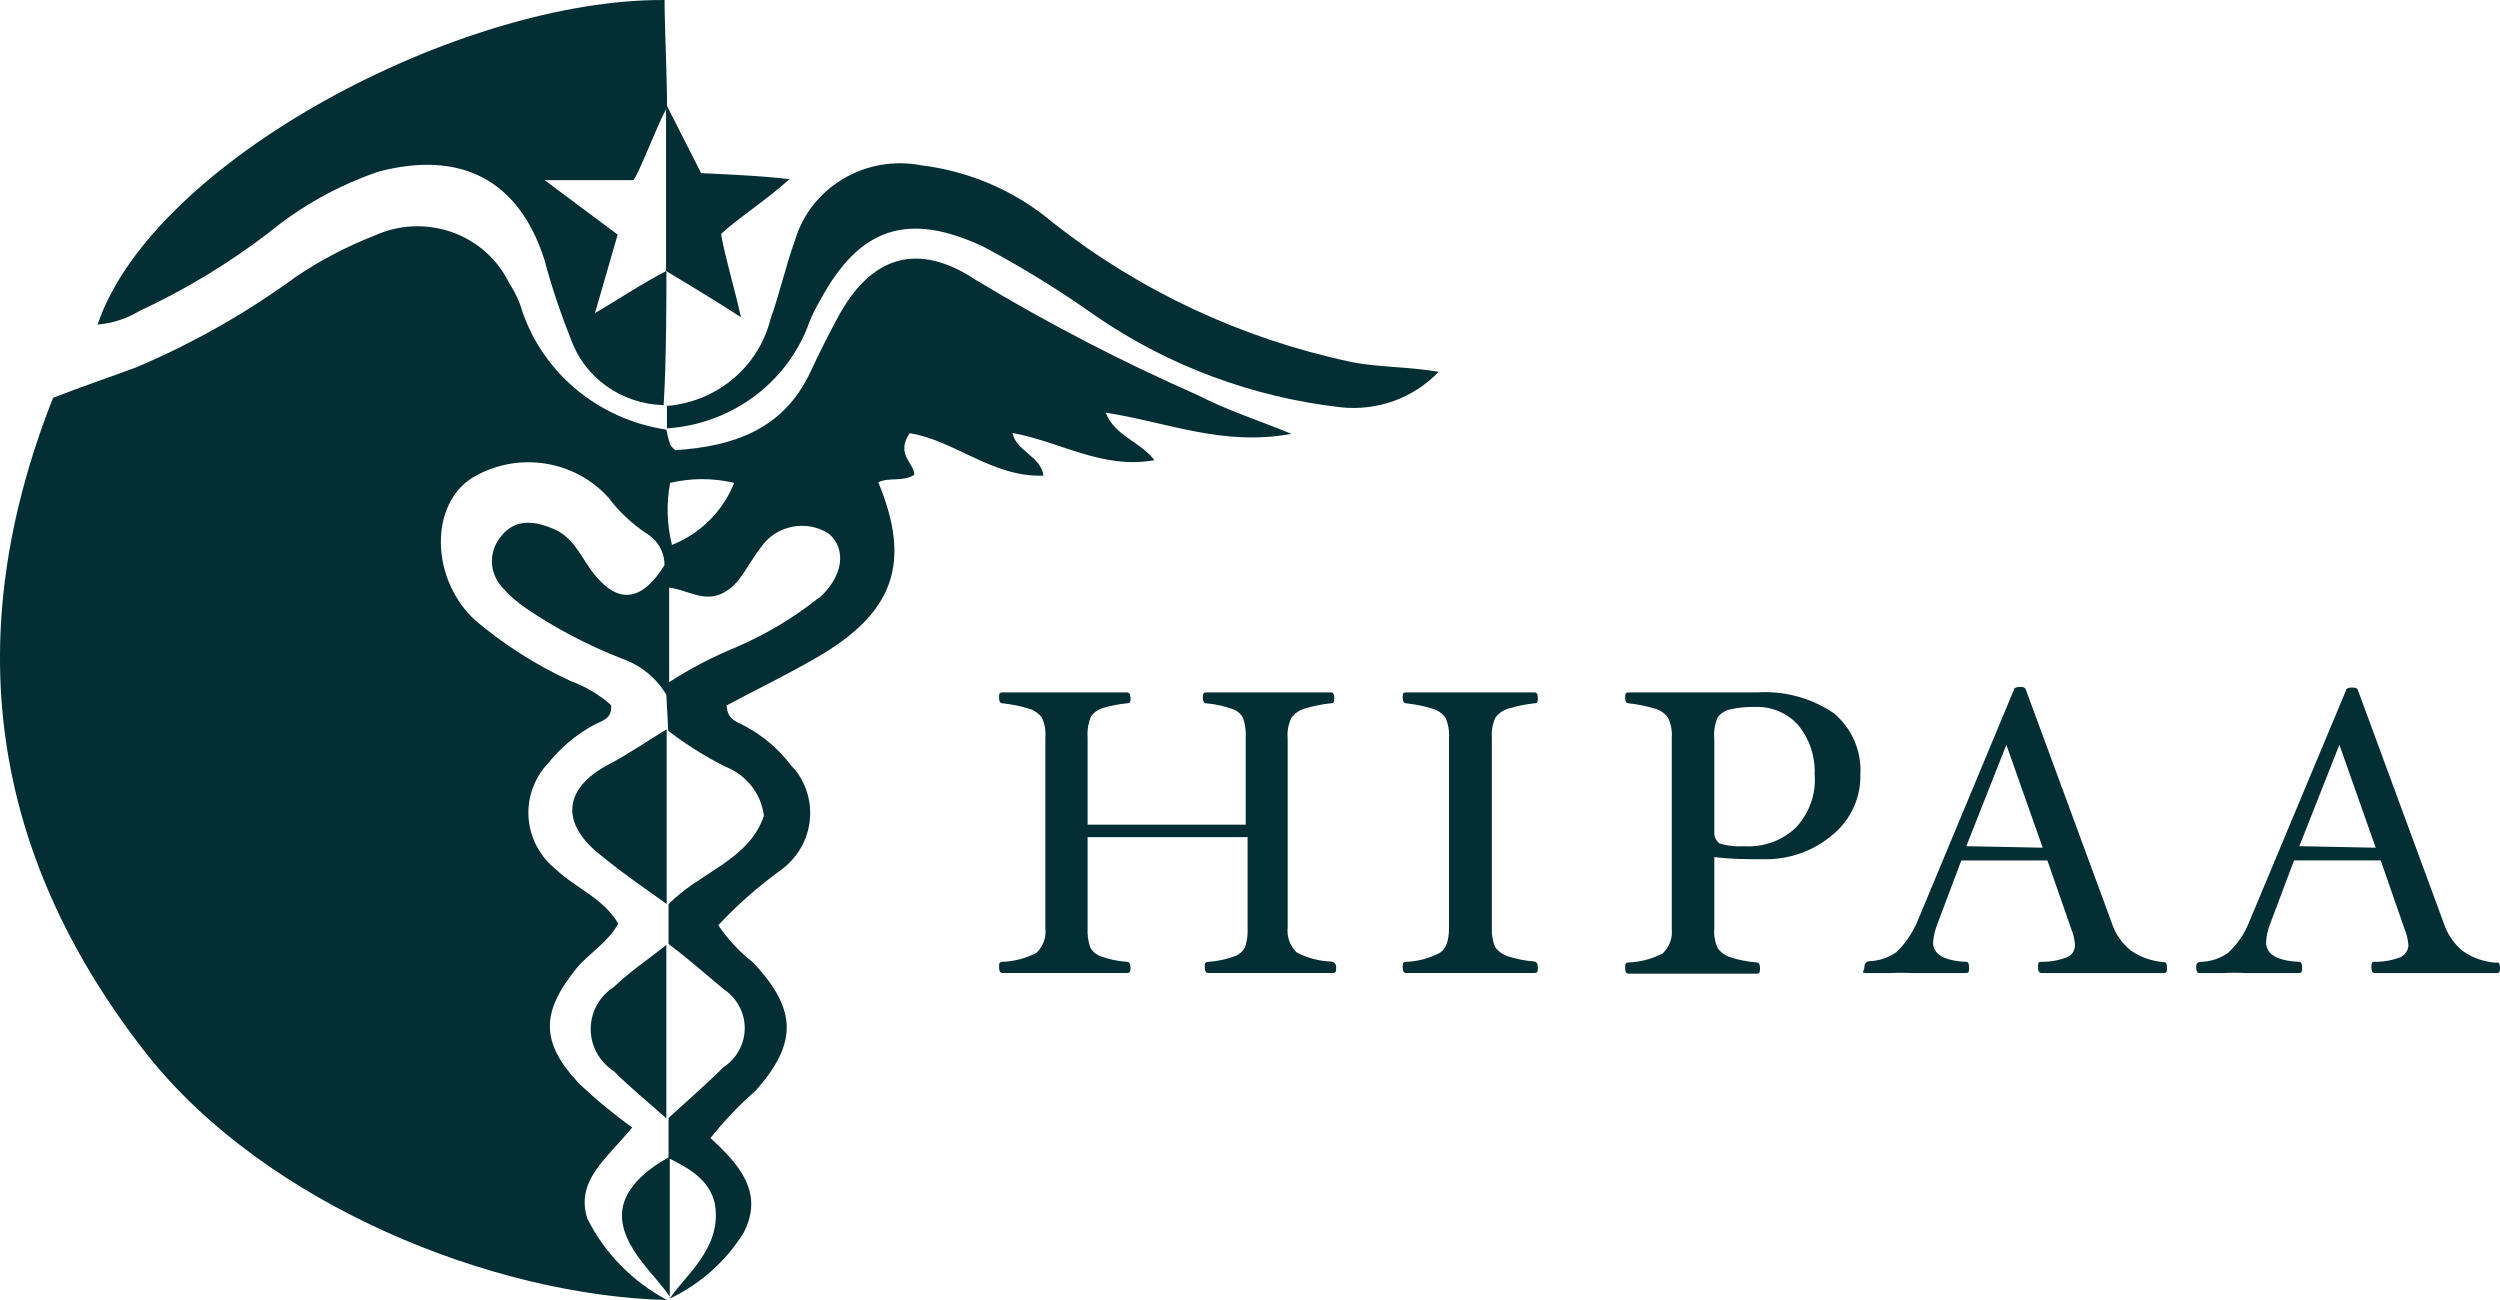
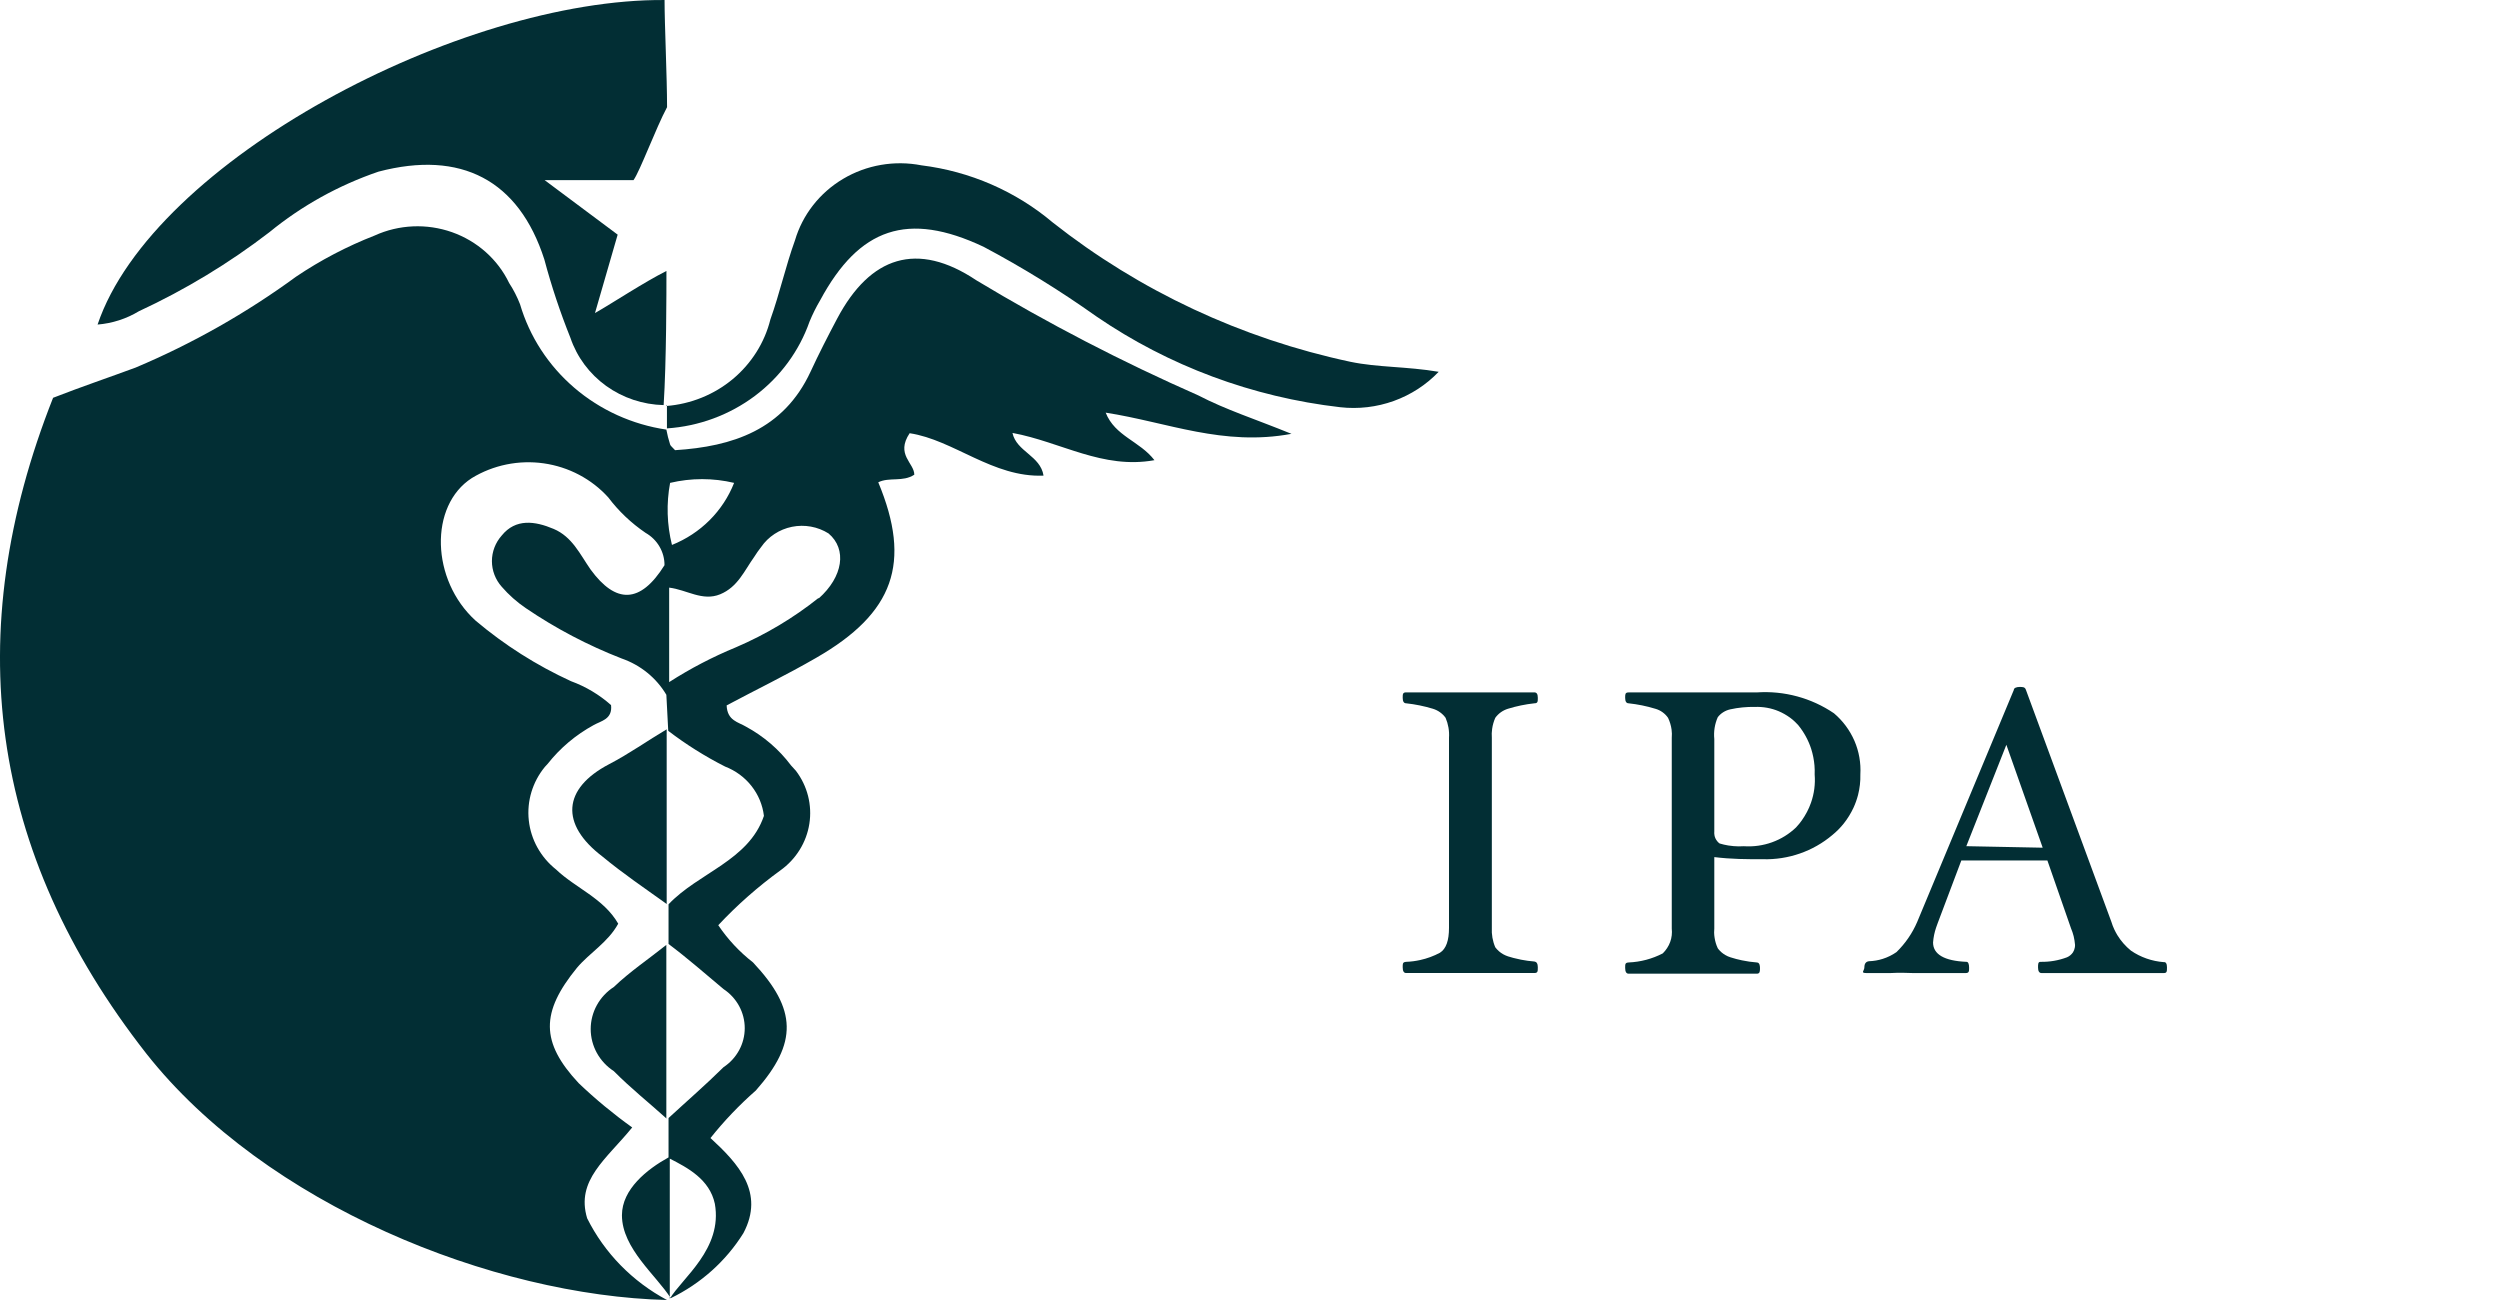
<svg xmlns="http://www.w3.org/2000/svg" width="125" height="65" viewBox="0 0 125 65" fill="none">
  <path d="M33.316 20.3C34.541 20.203 35.703 19.733 36.637 18.956C37.571 18.178 38.23 17.134 38.52 15.971C38.986 14.669 39.282 13.307 39.748 12.02C40.126 10.736 40.986 9.637 42.157 8.942C43.328 8.246 44.725 8.005 46.07 8.266C48.502 8.567 50.788 9.562 52.641 11.127C56.977 14.545 62.073 16.93 67.522 18.09C68.905 18.378 70.319 18.317 71.934 18.59C71.313 19.241 70.544 19.74 69.689 20.048C68.833 20.356 67.915 20.463 67.01 20.361C62.621 19.856 58.431 18.295 54.816 15.819C53.016 14.54 51.133 13.377 49.177 12.338C45.386 10.552 42.963 11.384 41.006 15.017C40.805 15.358 40.629 15.712 40.478 16.077C39.961 17.553 39.009 18.847 37.741 19.798C36.472 20.748 34.944 21.313 33.347 21.42V20.24L33.316 20.3Z" fill="#022E34" />
-   <path d="M33.318 5.237L35.058 8.658C35.058 8.658 38.165 8.779 39.47 8.961C38.258 10.051 36.813 10.974 36.052 11.701C36.254 12.882 36.813 14.728 37.046 15.864C35.835 15.062 33.303 13.548 33.303 13.548V5.237H33.318Z" fill="#022E34" />
  <path d="M33.334 45.2C32.262 44.428 31.159 43.687 30.119 42.824C28.006 41.219 28.115 39.433 30.46 38.207C31.454 37.692 32.386 37.026 33.334 36.466V45.215V45.2Z" fill="#022E34" />
  <path d="M33.332 55.933C32.462 55.146 31.546 54.42 30.691 53.557C30.336 53.326 30.044 53.013 29.842 52.646C29.641 52.279 29.535 51.869 29.535 51.453C29.535 51.036 29.641 50.626 29.842 50.259C30.044 49.892 30.336 49.579 30.691 49.349C31.499 48.577 32.447 47.941 33.317 47.244V55.933H33.332Z" fill="#022E34" />
  <path d="M64.573 21.692C62.755 20.95 61.311 20.496 59.913 19.769C56.092 18.087 52.387 16.166 48.821 14.017C45.854 12.034 43.509 12.821 41.862 15.924C41.396 16.802 40.946 17.68 40.526 18.588C39.175 21.495 36.627 22.328 33.753 22.509C33.583 22.328 33.52 22.282 33.505 22.222C33.426 21.978 33.364 21.731 33.318 21.48C31.611 21.227 30.015 20.502 28.718 19.391C27.421 18.28 26.479 16.83 26.002 15.213C25.858 14.842 25.676 14.487 25.458 14.153C24.889 12.97 23.861 12.055 22.6 11.609C21.338 11.164 19.948 11.224 18.732 11.777C17.347 12.318 16.029 13.008 14.802 13.835C12.322 15.65 9.632 17.175 6.786 18.377C5.482 18.861 4.13 19.315 2.654 19.89C-2.006 31.682 -0.577 42.597 7.315 52.678C13.28 60.247 24.666 64.788 33.349 65C31.616 64.074 30.221 62.646 29.357 60.913C28.783 59.006 30.32 57.961 31.61 56.372C30.667 55.697 29.774 54.959 28.938 54.162C27.012 52.103 27.043 50.604 28.845 48.394C29.482 47.637 30.398 47.123 30.911 46.184C30.18 44.913 28.767 44.398 27.804 43.475C27.035 42.864 26.544 41.982 26.44 41.021C26.335 40.06 26.624 39.097 27.245 38.343L27.384 38.192C28.008 37.4 28.79 36.741 29.683 36.254C30.056 36.042 30.631 35.966 30.553 35.255C29.97 34.736 29.29 34.33 28.549 34.059C26.825 33.268 25.22 32.249 23.78 31.032C21.544 29.003 21.45 25.279 23.594 23.902C24.664 23.25 25.937 22.99 27.186 23.167C28.435 23.345 29.579 23.948 30.414 24.871C30.931 25.557 31.561 26.155 32.278 26.642C32.568 26.807 32.808 27.043 32.974 27.328C33.141 27.612 33.227 27.934 33.225 28.261C32.014 30.199 30.787 30.199 29.528 28.473C29 27.716 28.612 26.838 27.68 26.445C26.748 26.051 25.784 25.915 25.085 26.778C24.77 27.133 24.596 27.587 24.596 28.057C24.596 28.527 24.77 28.981 25.085 29.336C25.439 29.745 25.846 30.106 26.297 30.411C27.788 31.424 29.393 32.267 31.082 32.924C32.025 33.251 32.818 33.895 33.318 34.74L33.412 36.542C34.3 37.222 35.252 37.82 36.254 38.328C36.777 38.53 37.233 38.865 37.575 39.3C37.917 39.734 38.132 40.251 38.196 40.795C37.435 43.036 34.934 43.626 33.427 45.215V47.198C34.375 47.91 35.291 48.712 36.177 49.454C36.504 49.67 36.771 49.962 36.956 50.302C37.141 50.642 37.237 51.022 37.237 51.407C37.237 51.792 37.141 52.171 36.956 52.511C36.771 52.852 36.504 53.143 36.177 53.359C35.291 54.237 34.344 55.055 33.427 55.902V57.87C32.355 58.461 31.097 59.46 31.097 60.762C31.097 62.427 32.837 63.789 33.536 64.909C35.039 64.181 36.3 63.053 37.171 61.655C38.243 59.626 36.922 58.188 35.524 56.902C36.206 56.045 36.965 55.25 37.792 54.525C39.889 52.148 39.858 50.468 37.652 48.122C36.975 47.595 36.388 46.966 35.913 46.26C36.856 45.252 37.897 44.335 39.019 43.52C39.407 43.243 39.734 42.894 39.982 42.494C40.231 42.094 40.396 41.65 40.468 41.187C40.54 40.724 40.518 40.252 40.403 39.798C40.288 39.344 40.081 38.916 39.796 38.54L39.548 38.267C38.95 37.47 38.181 36.809 37.295 36.33C36.922 36.103 36.363 36.042 36.332 35.27C37.777 34.498 39.315 33.756 40.806 32.893C44.705 30.653 45.59 28.14 43.913 24.114C44.472 23.841 45.14 24.114 45.715 23.735C45.715 23.145 44.767 22.736 45.482 21.661C47.687 21.994 49.645 23.887 52.177 23.781C52.022 22.782 50.825 22.585 50.623 21.646C53.062 22.1 55.128 23.478 57.722 23.009C56.992 22.055 55.749 21.813 55.284 20.632C58.39 21.116 61.155 22.328 64.573 21.692ZM35.742 60.186C36.146 62.442 34.095 63.91 33.489 64.939C33.489 63.047 33.489 60.398 33.489 57.931C34.375 58.385 35.478 58.96 35.742 60.186ZM33.505 24.144C34.556 23.894 35.654 23.894 36.705 24.144C36.432 24.84 36.015 25.475 35.481 26.009C34.947 26.542 34.306 26.964 33.598 27.247C33.345 26.23 33.313 25.173 33.505 24.144ZM40.93 29.896C39.674 30.898 38.284 31.727 36.798 32.364C35.633 32.844 34.515 33.427 33.458 34.105V29.381C34.344 29.488 35.12 30.078 36.006 29.715C36.891 29.351 37.217 28.534 37.715 27.838C37.819 27.67 37.934 27.509 38.056 27.353C38.414 26.831 38.968 26.468 39.599 26.34C40.229 26.213 40.886 26.332 41.427 26.672C42.359 27.459 42.157 28.837 40.93 29.927V29.896Z" fill="#022E34" />
  <path d="M33.322 13.549C32.203 14.109 30.603 15.168 29.749 15.653L30.883 11.732L27.232 9.007H31.675C32.001 8.553 32.794 6.404 33.353 5.359C33.353 3.845 33.228 1.257 33.228 0.001C23.038 -0.075 7.644 8.039 4.879 16.228C5.612 16.168 6.32 15.94 6.945 15.562C9.264 14.486 11.452 13.161 13.469 11.611C15.084 10.289 16.931 9.263 18.922 8.583C23.054 7.494 25.943 9.007 27.217 12.973C27.572 14.304 28.008 15.613 28.522 16.894C28.848 17.854 29.471 18.692 30.305 19.294C31.14 19.895 32.144 20.231 33.182 20.255C33.322 18.09 33.322 14.563 33.322 13.549Z" fill="#022E34" />
  <path fill-rule="evenodd" clip-rule="evenodd" d="M108.319 48.604C108.297 48.636 108.258 48.653 108.194 48.653H102.075C101.965 48.653 101.902 48.561 101.902 48.379C101.902 48.199 101.902 48.092 102.026 48.092C102.478 48.101 102.927 48.024 103.349 47.865C103.47 47.813 103.576 47.726 103.649 47.617C103.695 47.544 103.725 47.464 103.74 47.38C103.749 47.336 103.752 47.29 103.752 47.244C103.74 47.098 103.716 46.953 103.683 46.811C103.649 46.675 103.604 46.542 103.549 46.412L102.369 43.022H98.067L96.886 46.154L96.805 46.38C96.723 46.621 96.671 46.871 96.653 47.124C96.653 47.714 97.211 48.047 98.331 48.092C98.407 48.092 98.455 48.199 98.455 48.379C98.455 48.561 98.455 48.653 98.285 48.653H95.643C95.47 48.644 95.297 48.639 95.124 48.639C94.924 48.638 94.723 48.642 94.523 48.653H93.328C93.003 48.653 93.219 48.546 93.219 48.364C93.219 48.183 93.297 48.078 93.452 48.061C93.689 48.053 93.919 48.013 94.141 47.942C94.384 47.865 94.611 47.752 94.82 47.608C95.266 47.176 95.618 46.661 95.861 46.094L100.691 34.498C100.691 34.393 100.831 34.347 100.985 34.347C101.143 34.347 101.249 34.347 101.298 34.498L105.57 46.094C105.609 46.224 105.658 46.351 105.716 46.474C105.761 46.57 105.813 46.664 105.867 46.756C106.046 47.049 106.277 47.312 106.547 47.532C107.032 47.865 107.603 48.064 108.194 48.107C108.288 48.092 108.349 48.183 108.349 48.364C108.349 48.478 108.349 48.558 108.319 48.604ZM102.135 42.385L100.318 37.239L98.316 42.309L102.135 42.385Z" fill="#022E34" />
  <path fill-rule="evenodd" clip-rule="evenodd" d="M92.672 40.392C92.769 40.183 92.845 39.969 92.902 39.749C92.987 39.415 93.027 39.069 93.018 38.723C93.051 38.148 92.951 37.574 92.723 37.044C92.493 36.514 92.144 36.041 91.698 35.664C90.569 34.896 89.204 34.526 87.829 34.621H81.428C81.34 34.621 81.297 34.646 81.276 34.695C81.258 34.74 81.258 34.806 81.258 34.893C81.258 35.075 81.319 35.165 81.428 35.165C81.883 35.214 82.329 35.304 82.766 35.438C83.027 35.511 83.251 35.672 83.403 35.892C83.491 36.078 83.552 36.278 83.579 36.48C83.597 36.616 83.6 36.754 83.588 36.891V46.428C83.612 46.654 83.588 46.883 83.509 47.099C83.43 47.313 83.303 47.508 83.139 47.669C82.611 47.944 82.025 48.099 81.428 48.123C81.258 48.138 81.258 48.199 81.258 48.395C81.258 48.592 81.319 48.684 81.428 48.684H87.845C87.999 48.684 87.999 48.562 87.999 48.395C87.999 48.346 87.993 48.302 87.984 48.265C87.978 48.228 87.966 48.199 87.948 48.175C87.924 48.141 87.89 48.123 87.845 48.123C87.593 48.104 87.344 48.069 87.098 48.017C86.904 47.977 86.713 47.927 86.525 47.866C86.434 47.838 86.349 47.8 86.267 47.752C86.136 47.677 86.021 47.579 85.927 47.464L85.888 47.412C85.809 47.244 85.757 47.068 85.73 46.888C85.715 46.802 85.709 46.715 85.706 46.627L85.715 46.428V42.855C86.585 42.961 87.317 42.961 88.139 42.961C89.413 42.998 90.657 42.565 91.619 41.75C91.831 41.577 92.022 41.384 92.189 41.174C92.38 40.933 92.541 40.671 92.672 40.392ZM89.911 36.256C90.202 36.614 90.421 37.017 90.56 37.446C90.645 37.715 90.7 37.994 90.724 38.276C90.736 38.424 90.739 38.574 90.733 38.723C90.772 39.203 90.709 39.685 90.548 40.141C90.439 40.454 90.281 40.75 90.09 41.02L89.978 41.169L89.802 41.372C89.459 41.7 89.052 41.953 88.6 42.115C88.151 42.277 87.672 42.343 87.192 42.311C87.019 42.323 86.846 42.321 86.677 42.306C86.589 42.299 86.501 42.288 86.413 42.274C86.267 42.25 86.121 42.216 85.979 42.173C85.933 42.141 85.894 42.102 85.86 42.059C85.824 42.015 85.794 41.966 85.769 41.913C85.748 41.866 85.733 41.817 85.724 41.767C85.718 41.731 85.712 41.694 85.712 41.659L85.715 41.583V36.952C85.678 36.579 85.736 36.205 85.888 35.861C86.039 35.663 86.261 35.524 86.51 35.468C86.916 35.378 87.332 35.338 87.751 35.346C88.157 35.332 88.564 35.404 88.937 35.562C89.137 35.647 89.325 35.755 89.501 35.882L89.644 35.994L89.777 36.118L89.911 36.256Z" fill="#022E34" />
-   <path d="M66.807 48.364C66.807 48.561 66.807 48.651 66.637 48.651H60.408C60.299 48.651 60.235 48.561 60.235 48.364C60.235 48.168 60.235 48.107 60.423 48.092C60.863 48.061 61.297 47.97 61.713 47.819C61.831 47.781 61.94 47.718 62.031 47.637C62.126 47.557 62.201 47.46 62.256 47.35C62.314 47.17 62.353 46.985 62.371 46.799C62.383 46.666 62.386 46.531 62.38 46.397V41.855H54.38V46.397C54.364 46.719 54.404 47.041 54.504 47.35C54.559 47.46 54.635 47.557 54.729 47.637C54.823 47.718 54.932 47.781 55.047 47.819C55.469 47.971 55.906 48.063 56.352 48.092C56.461 48.092 56.525 48.197 56.525 48.364C56.525 48.532 56.525 48.651 56.352 48.651H50.123C50.014 48.651 49.953 48.561 49.953 48.364L49.956 48.233L49.965 48.182C49.983 48.125 50.023 48.101 50.123 48.092C50.721 48.069 51.306 47.913 51.834 47.637C51.995 47.476 52.119 47.281 52.195 47.065C52.235 46.957 52.259 46.845 52.271 46.731C52.28 46.62 52.28 46.508 52.268 46.397V36.89C52.298 36.548 52.241 36.204 52.098 35.891C51.998 35.749 51.865 35.632 51.713 35.546C51.634 35.5 51.549 35.464 51.461 35.437C51.024 35.304 50.578 35.212 50.123 35.165C50.075 35.165 50.035 35.147 50.008 35.112C49.971 35.067 49.953 34.993 49.953 34.891C49.953 34.71 49.953 34.619 50.123 34.619H56.352C56.461 34.619 56.525 34.71 56.525 34.891C56.525 35.073 56.525 35.165 56.352 35.165C55.936 35.205 55.527 35.286 55.126 35.406C55.029 35.438 54.938 35.483 54.853 35.536C54.738 35.611 54.635 35.706 54.553 35.815C54.489 35.971 54.44 36.132 54.41 36.296C54.395 36.377 54.386 36.458 54.38 36.541C54.371 36.656 54.371 36.773 54.38 36.89V41.235H62.286V36.89C62.298 36.659 62.28 36.429 62.235 36.203L62.201 36.061L62.162 35.922L62.119 35.84L62.071 35.771L61.992 35.679L61.94 35.63C61.849 35.551 61.737 35.489 61.619 35.452C61.425 35.381 61.224 35.323 61.021 35.277C60.788 35.224 60.551 35.185 60.314 35.165C60.205 35.165 60.144 35.073 60.144 34.891C60.144 34.792 60.144 34.721 60.172 34.675C60.196 34.639 60.238 34.619 60.314 34.619H66.543C66.591 34.619 66.631 34.639 66.658 34.675C66.695 34.72 66.713 34.792 66.713 34.891C66.713 35.073 66.713 35.165 66.543 35.165C66.091 35.212 65.642 35.304 65.208 35.437L65.068 35.489C64.981 35.527 64.898 35.576 64.823 35.633L64.768 35.676L64.704 35.736C64.656 35.784 64.61 35.836 64.571 35.891C64.419 36.203 64.355 36.547 64.383 36.89V46.38C64.359 46.608 64.386 46.837 64.465 47.052C64.492 47.131 64.528 47.21 64.571 47.284C64.604 47.343 64.644 47.399 64.686 47.452C64.732 47.513 64.78 47.569 64.835 47.622C65.363 47.899 65.945 48.054 66.543 48.076C66.643 48.085 66.716 48.12 66.761 48.185C66.792 48.23 66.807 48.289 66.807 48.364Z" fill="#022E34" />
  <path d="M76.891 48.364C76.891 48.475 76.891 48.552 76.861 48.598C76.837 48.633 76.794 48.651 76.722 48.651H70.305C70.195 48.651 70.135 48.561 70.135 48.364C70.135 48.292 70.135 48.237 70.144 48.197C70.159 48.129 70.198 48.101 70.305 48.092C70.544 48.084 70.781 48.052 71.011 48.001C71.357 47.925 71.688 47.803 71.998 47.637C72.31 47.44 72.45 47.018 72.45 46.397V36.89C72.474 36.548 72.413 36.207 72.28 35.891C72.125 35.675 71.9 35.515 71.643 35.437C71.206 35.305 70.76 35.214 70.305 35.165C70.195 35.165 70.135 35.073 70.135 34.891C70.135 34.797 70.135 34.727 70.159 34.683C70.18 34.64 70.223 34.619 70.305 34.619H76.722C76.773 34.619 76.816 34.64 76.846 34.681C76.876 34.726 76.891 34.797 76.891 34.891C76.891 35.073 76.891 35.165 76.722 35.165C76.272 35.214 75.829 35.305 75.402 35.437C75.144 35.515 74.919 35.675 74.764 35.891C74.686 36.068 74.634 36.253 74.607 36.442C74.586 36.59 74.58 36.741 74.592 36.89V46.38C74.573 46.718 74.631 47.055 74.764 47.365C74.819 47.437 74.88 47.503 74.947 47.562C75.077 47.677 75.235 47.764 75.402 47.819L75.672 47.897C75.796 47.93 75.924 47.959 76.051 47.984C76.272 48.027 76.497 48.058 76.722 48.076C76.746 48.079 76.767 48.087 76.788 48.098L76.819 48.12L76.846 48.157C76.876 48.205 76.891 48.273 76.891 48.364Z" fill="#022E34" />
-   <path fill-rule="evenodd" clip-rule="evenodd" d="M124.83 48.652C125 48.652 125 48.561 125 48.365C125 48.183 124.939 48.091 124.8 48.137C124.205 48.097 123.638 47.898 123.152 47.562C122.691 47.185 122.351 46.686 122.175 46.124L117.903 34.528C117.855 34.377 117.746 34.377 117.591 34.377C117.436 34.377 117.297 34.423 117.297 34.528L112.448 46.124C112.221 46.696 111.866 47.213 111.408 47.638C111.016 47.918 110.546 48.078 110.057 48.091C109.809 48.108 109.809 48.229 109.809 48.395C109.809 48.561 109.869 48.652 109.963 48.652H111.177C111.544 48.632 111.911 48.632 112.278 48.652H114.936C115.106 48.652 115.106 48.561 115.106 48.38C115.106 48.294 115.097 48.224 115.076 48.176C115.051 48.121 115.015 48.091 114.966 48.091C114.114 48.057 113.589 47.852 113.392 47.488C113.334 47.38 113.304 47.259 113.304 47.123C113.322 46.791 113.395 46.464 113.522 46.155L114.702 43.021H119.035L120.215 46.412C120.327 46.678 120.394 46.959 120.419 47.244C120.419 47.301 120.412 47.357 120.4 47.411C120.382 47.482 120.352 47.55 120.309 47.612C120.239 47.722 120.136 47.811 120.015 47.865C119.593 48.022 119.144 48.099 118.695 48.091C118.571 48.091 118.571 48.198 118.571 48.38C118.571 48.561 118.616 48.652 118.741 48.652H124.83ZM116.969 37.238L118.786 42.385L114.966 42.31L116.969 37.238Z" fill="#022E34" />
</svg>